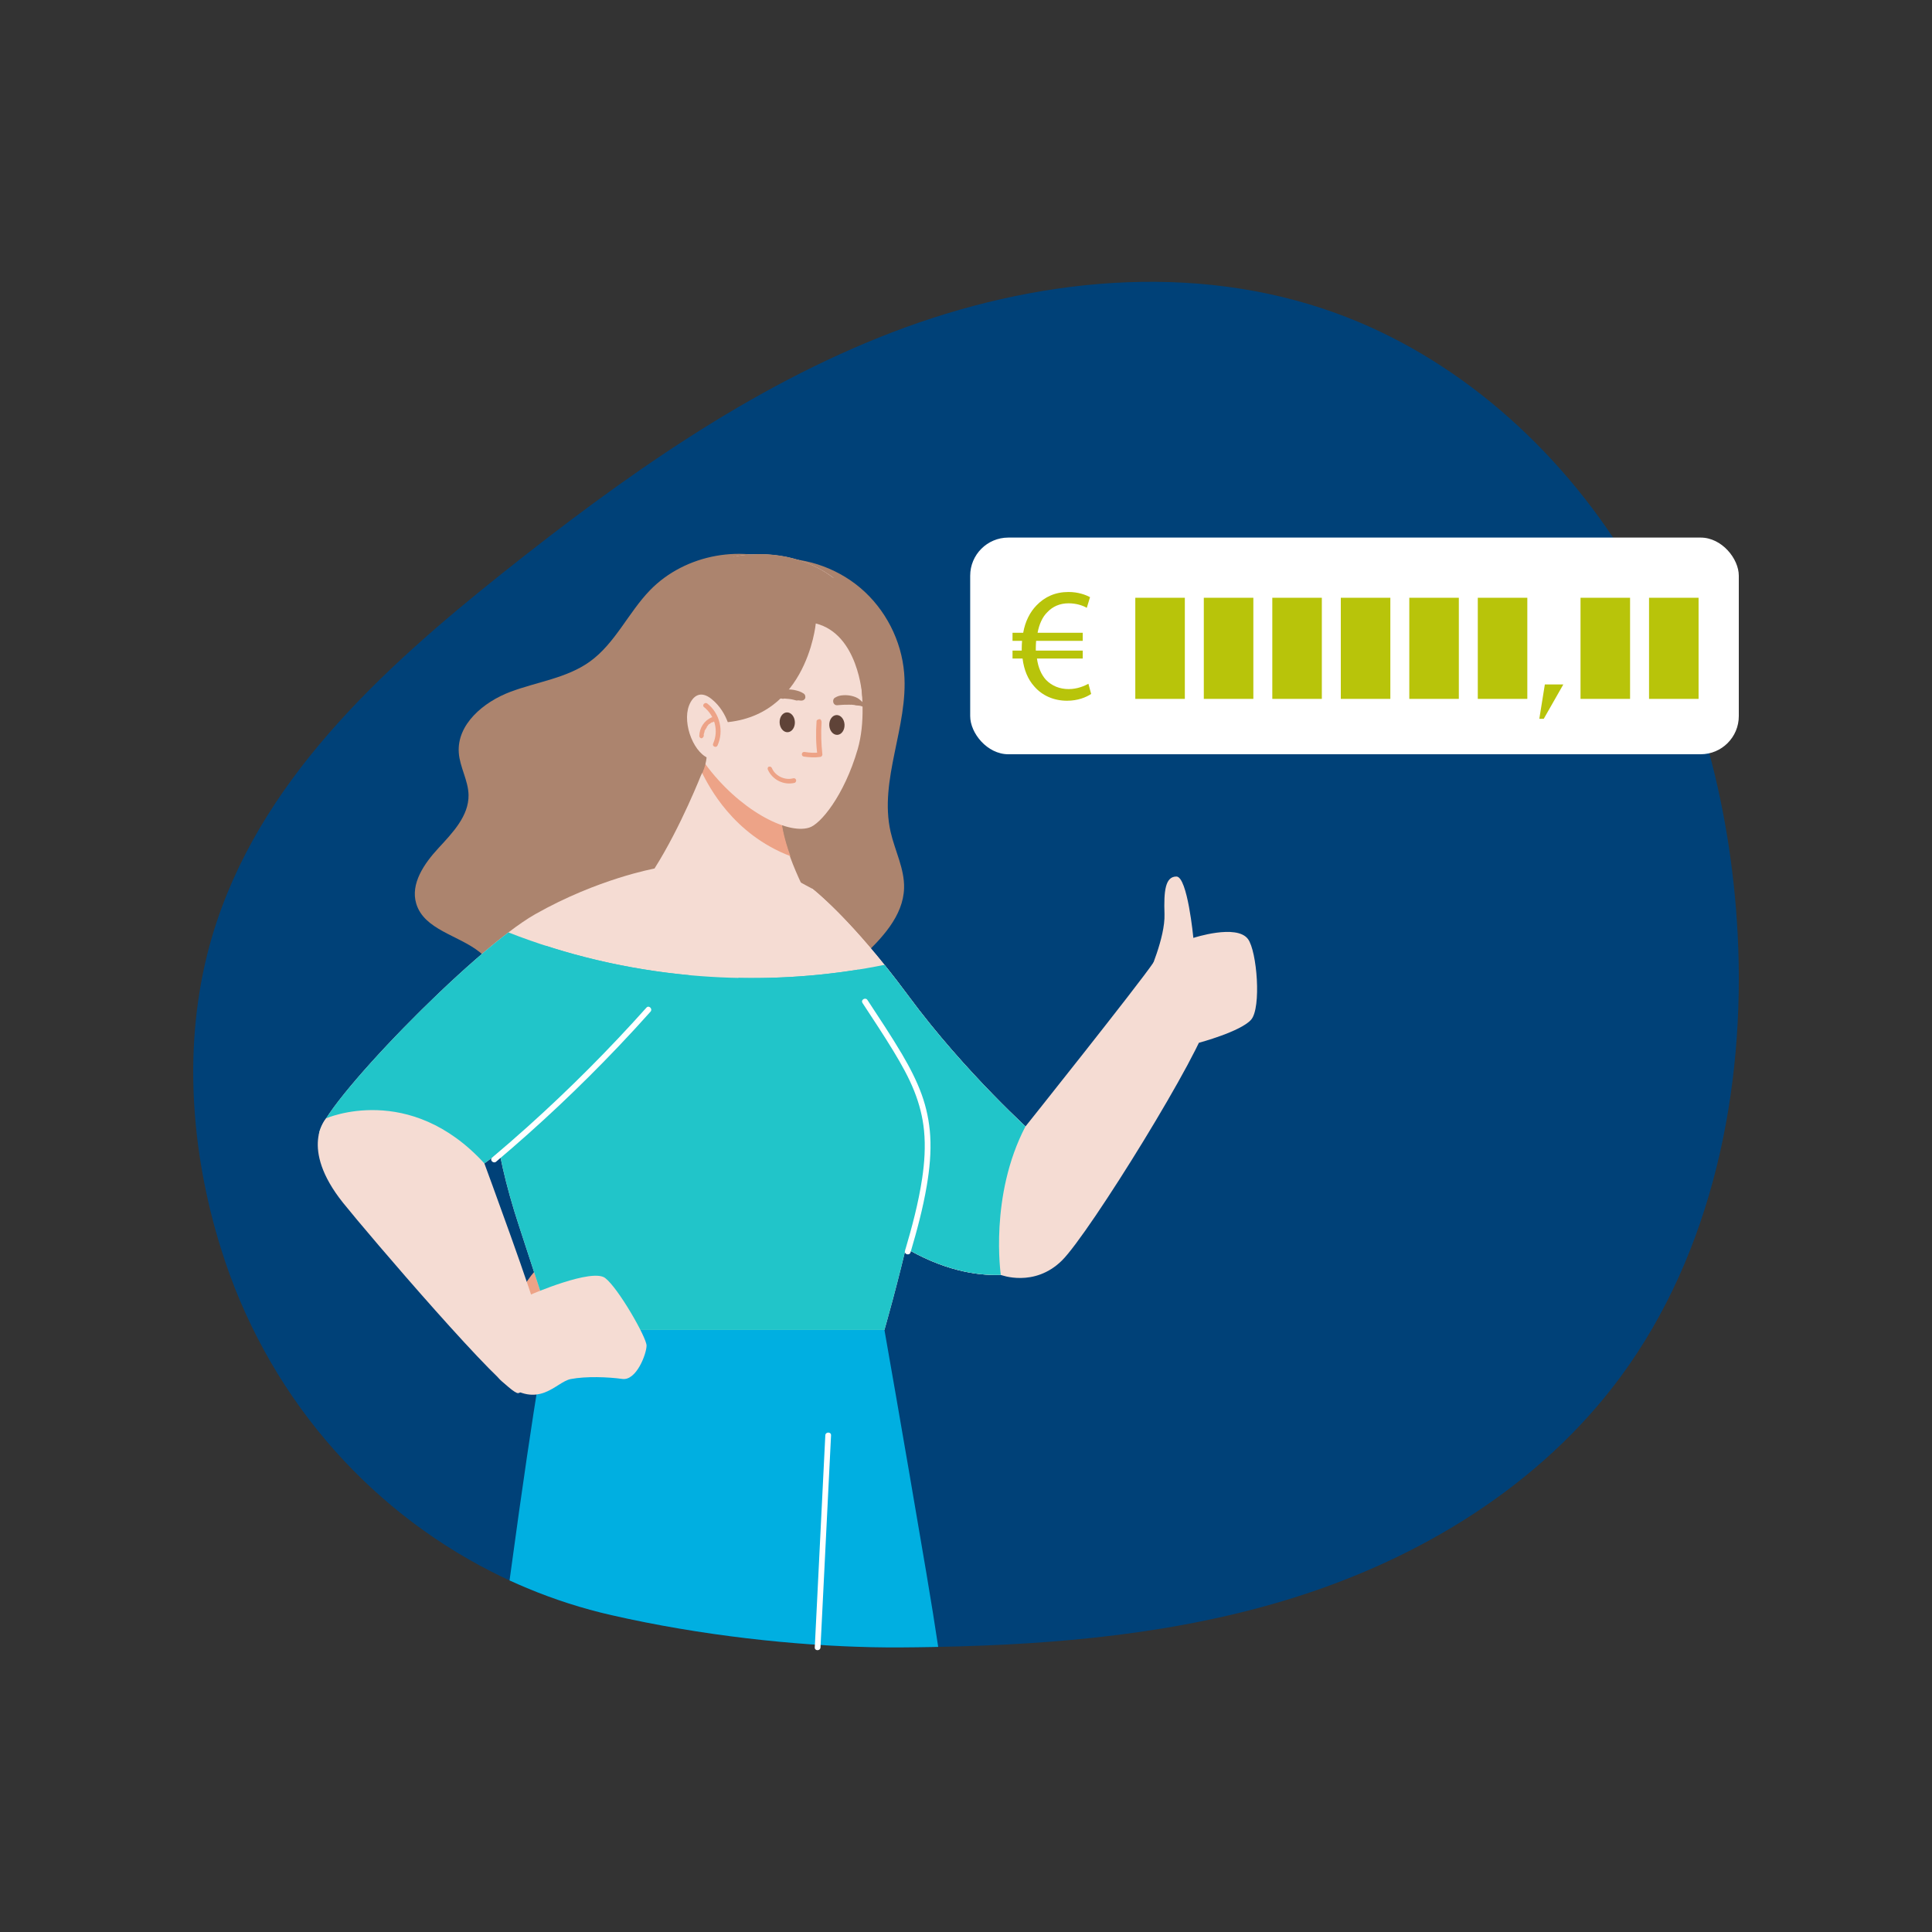
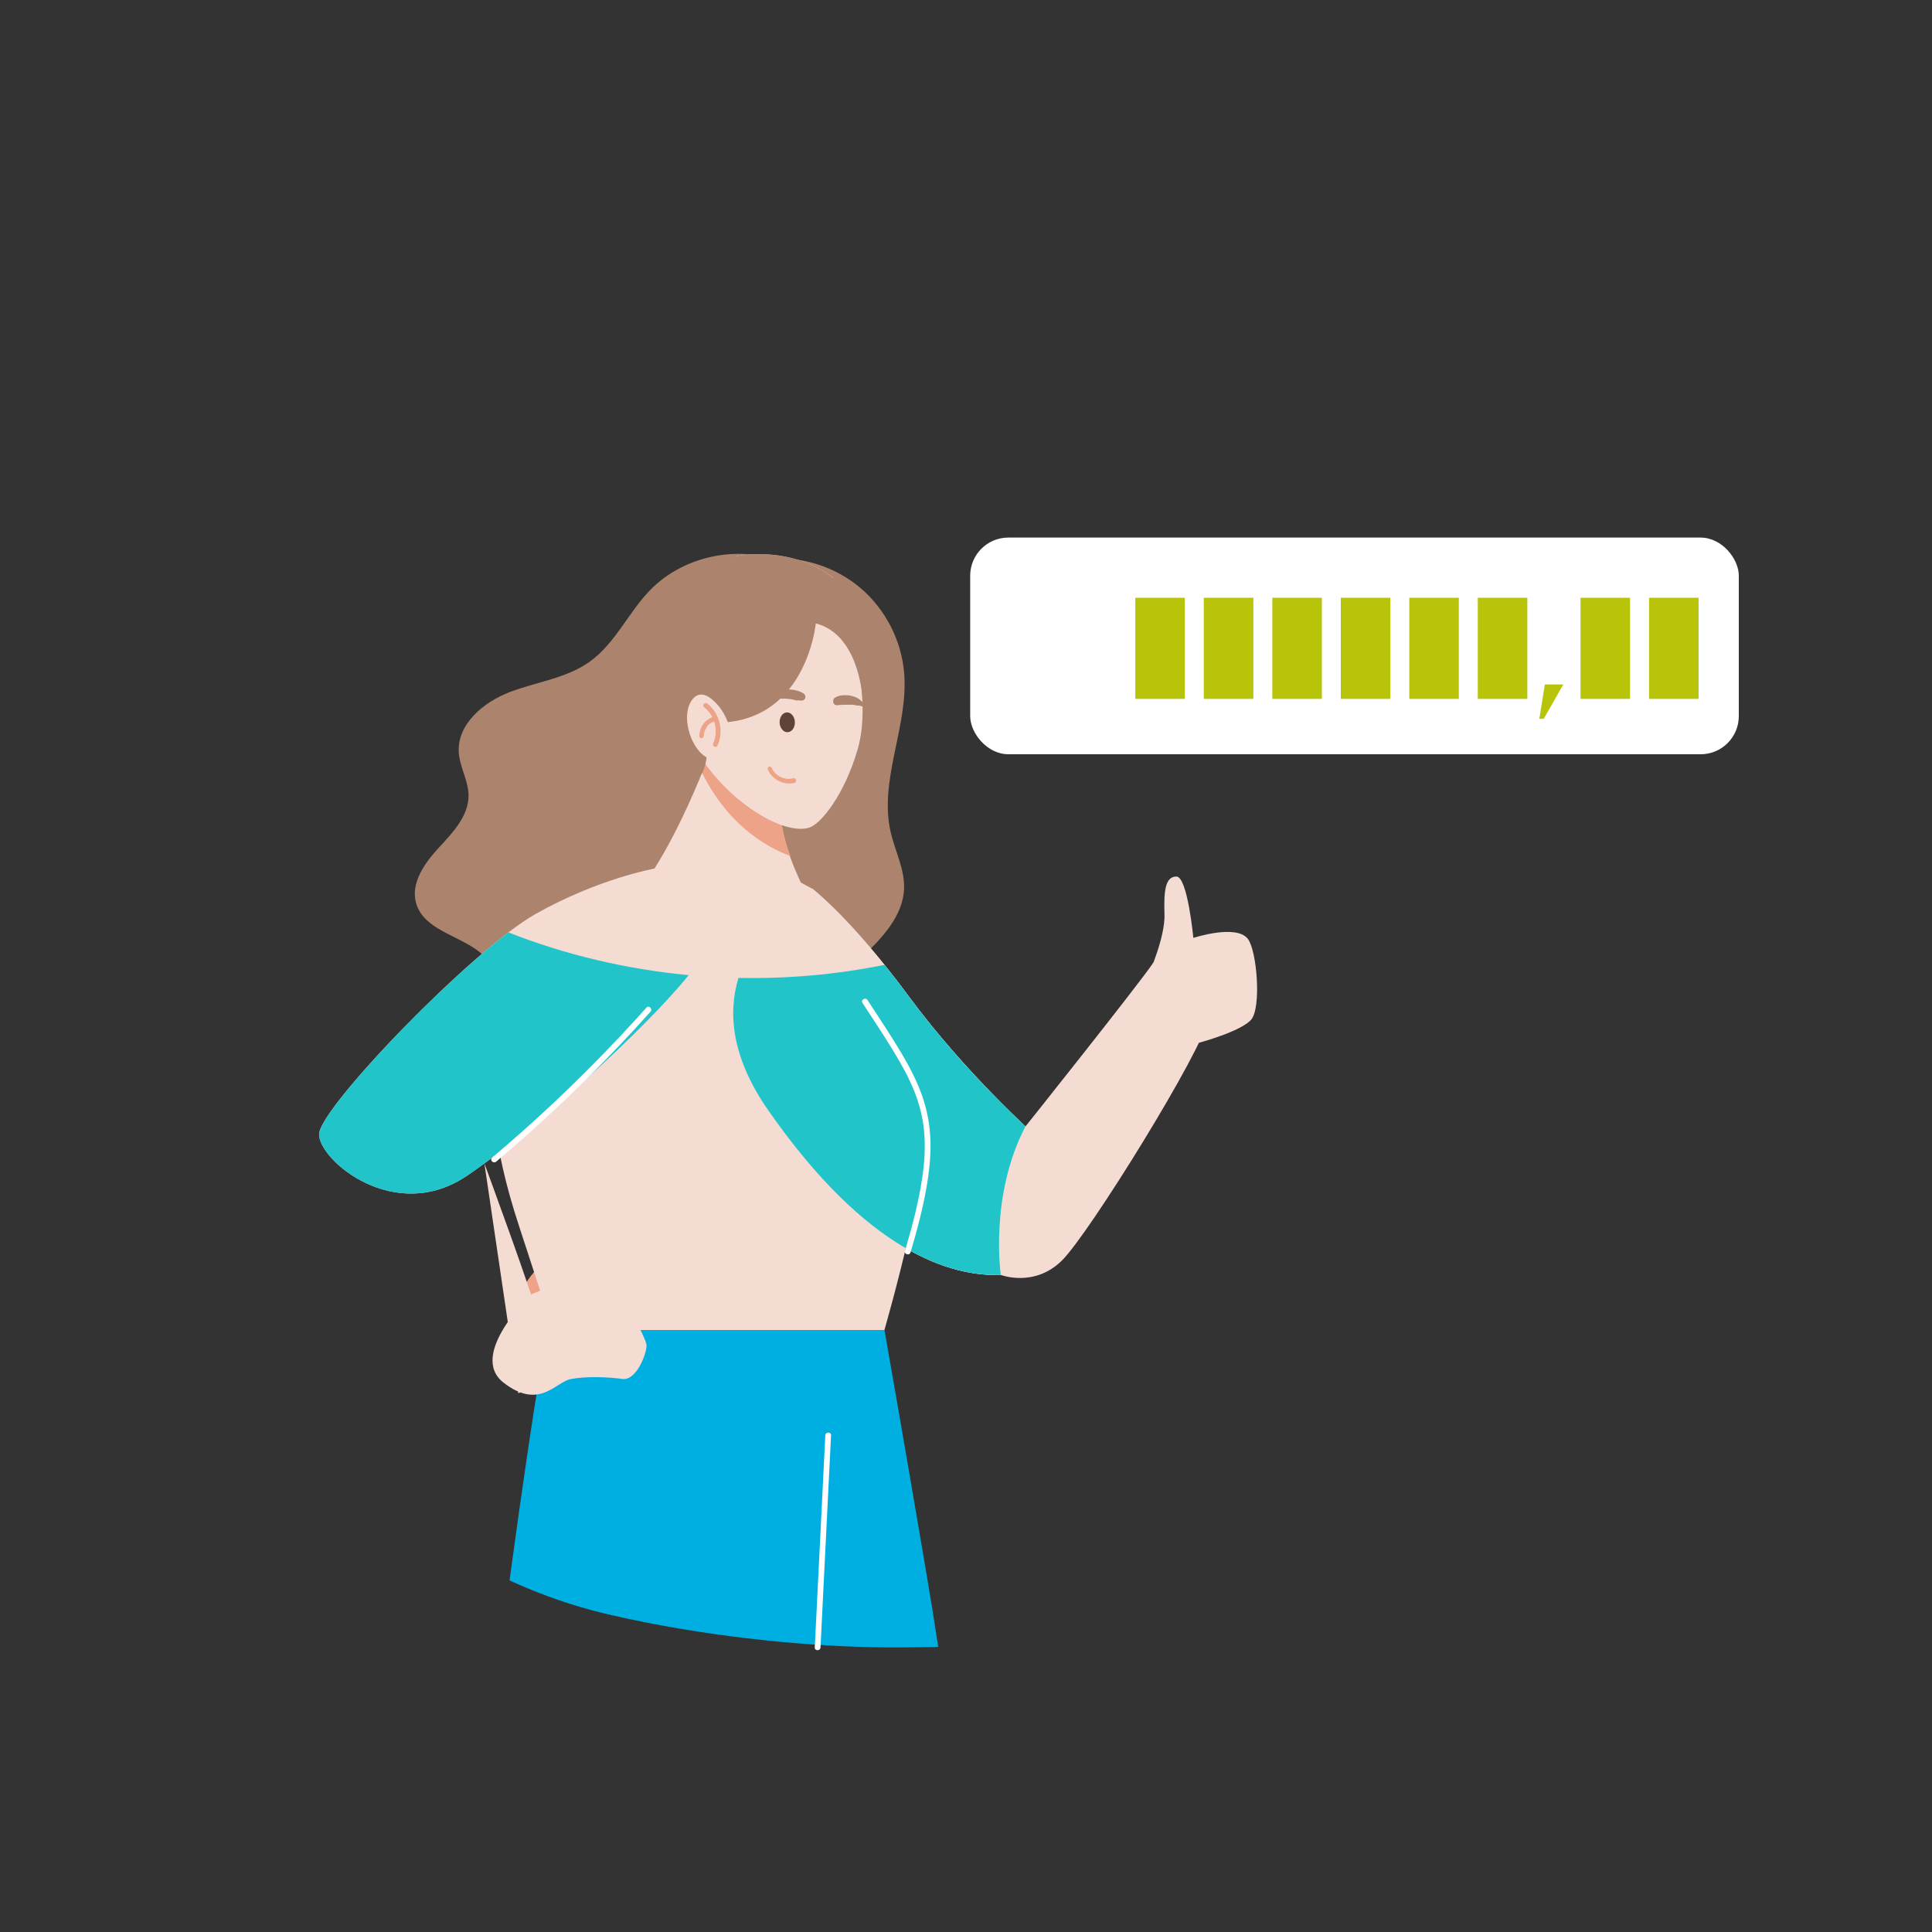
<svg xmlns="http://www.w3.org/2000/svg" id="_Слой_2" data-name="Слой 2" viewBox="0 0 1000 1000">
  <rect x="0" y="0" width="1000" height="1000" fill="#333333" stroke="none" />
  <defs>
    <style>
      .cls-1 {
        fill: #21c5c9;
      }

      .cls-2 {
        fill: #fff;
      }

      .cls-3 {
        fill: #b8c40a;
      }

      .cls-4 {
        fill: #004178;
      }

      .cls-5 {
        fill: #ac846e;
      }

      .cls-6 {
        fill: #f5dcd3;
      }

      .cls-7 {
        fill: #00afe1;
      }

      .cls-8 {
        fill: #eda387;
      }

      .cls-9 {
        fill: #5f4338;
      }
    </style>
  </defs>
-   <path class="cls-4" d="M839.02,712.35c-41.67,56.61-103.83,94.08-169.32,114.6-59.49,18.64-121.91,24.25-184.1,25.48-.98,.02-1.97,.04-2.95,.06-5.28,.11-10.58,.16-15.87,.2-5.01,.04-10.18,0-15.49-.11-40.32-.86-88.48-6.03-134.75-16.57-15.05-3.43-29.65-8.13-43.7-14-3.06-1.28-6.09-2.61-9.1-3.98-3.14-1.45-6.26-2.96-9.34-4.53-65.67-33.36-116.99-93-140.02-167.2-.51-1.58-.97-3.17-1.45-4.76-15-50.84-18.12-106.35-3.04-157.15,23.57-79.35,87.27-137.69,150.57-188.05,62.2-49.49,127.76-96.07,201.16-124.27,73.41-28.2,155.96-36.81,229.83-10,62.09,22.53,115.01,69.33,150.47,127.07,35.47,57.78,53.97,125.99,57.5,194.51,4.14,80.65-13.26,164.65-60.39,228.69Z" />
  <g>
    <path class="cls-5" d="M408.8,292.5c-23.62-11.28-54.16-5.79-72.37,13.01-11.26,11.63-18.04,27.55-31.2,36.98-11.99,8.59-27.38,10.43-41.17,15.64-13.79,5.22-27.63,16.79-26.59,31.5,.53,7.49,4.93,14.37,5.05,21.88,.17,10.82-8.27,19.55-15.61,27.5-7.34,7.95-14.59,18.4-11.45,28.76,4.09,13.5,21.77,16.23,32.8,25.03,9.11,7.26,13.5,18.72,18.43,29.27,4.93,10.55,11.68,21.48,22.68,25.3,18.77,6.51,37.61-10.78,57.48-11.31,15.21-.4,30.24,9.13,44.94,5.19,8.16-2.19,14.65-8.2,20.78-14.01,10.99-10.41,21.99-20.82,32.98-31.23,10.61-10.05,21.98-21.7,22.4-36.31,.28-10.01-4.73-19.31-6.96-29.07-6.17-26.98,9.26-54.61,7.01-82.2-1.38-16.91-9.71-33.14-22.66-44.11-12.94-10.97-30.32-16.53-47.22-15.11" />
    <path class="cls-7" d="M485.6,852.43c-.98,.02-1.97,.04-2.95,.06-5.28,.11-10.58,.16-15.87,.2-5.01,.04-10.18,0-15.49-.11-40.32-.86-88.48-6.03-134.75-16.57-15.05-3.43-29.65-8.13-43.7-14-3.06-1.28-6.09-2.61-9.1-3.98,14.14-104.34,19.74-129.64,19.74-129.64h174.31s8.48,47.86,21.69,125.81c2.56,15.11,4.56,27.71,6.13,38.23Z" />
    <path class="cls-8" d="M265.46,679.24c4.26-15.45,15.49-29.75,30.96-33.94,.83-.23,1.69-.42,2.55-.33,2.51,.28,4.08,2.86,4.84,5.27,2.67,8.46,.14,17.97-5.1,25.12s-12.9,12.2-20.93,15.95" />
    <path class="cls-6" d="M420.48,460.03s20.08,15.3,49.73,55.47c29.65,40.16,65.03,71.66,65.03,71.66,0,0-9.75,72.48-17.21,72.74-25.82,.89-69.2-11.68-120.45-85.31-51.25-73.64,22.91-114.56,22.91-114.56Z" />
    <path class="cls-6" d="M535.24,587.15s-9.75,72.49-17.22,72.74c-25.82,.89-69.2-11.68-120.45-85.31-19.15-27.51-20.79-50.46-15.35-68.42,9.15-30.09,38.25-46.15,38.25-46.15,0,0,14.63,11.15,37.34,39.39,3.91,4.84,8.04,10.19,12.39,16.08,29.64,40.16,65.03,71.65,65.03,71.65Z" />
    <path class="cls-6" d="M286.22,688.38l-17.49-53.55c-14.41-43.68-15.96-73.64-11.59-95.52,1.73-9.03,4.54-16.75,8.01-23.52,4.15-8.41,9-15.29,13.87-21.77,6.69-8.79,16.39-17,25.98-24.02,16.93-12.29,33.75-20.42,33.75-20.42l66.65,2.35,15.09,8.11s14.42,17.08,20.58,34.05c1.74,5.02,4.08,10,6.54,13.97,10.99,18.01,17.98,38.34,30.31,64.16,8.38,17.6-20.14,116.17-20.14,116.17h-171.56Z" />
    <g>
      <path class="cls-6" d="M363.3,400.13s-10.86,27.88-24.55,49.44c23.95,24.99,54.84,33.66,76.39,8.57-9.55-20.09-13.24-35.65-10.82-51.66,2.41-16-41.02-6.36-41.02-6.36Z" />
      <path class="cls-8" d="M403.88,417c-5.48-4.75-10.49-8.35-15-10.6-16.04-8.54-22.65-15.19-22.65-15.19,0,0-2.59,8.1-2.71,9.1,3.21,6.1,15.5,31.34,45.61,42.83-3.45-9.45-5.23-17.83-5.24-26.14Z" />
    </g>
    <path class="cls-6" d="M443.94,387.82c3.95-13.93,2.5-28.67,.86-43.19-.87-6.66-1.97-13.71-6.32-19.13-5.01-6.37-13.71-9.11-21.8-8.73-8.08,.38-15.77,3.5-23.03,7.19,8.36-10.29,19.22-18.99,31.77-23.25,1.93-.73,3.87-1.27,6.02-1.62-12.35-9.4-29.49-13.91-47.72-11.62-32.53,4.31-47.12,63.13-47.12,63.13,.63,3.32,1.48,6.82,2.53,10.5h0c2.59,8.52,20.11,26.65,25.79,34.16,17.33,23.69,42.2,36.74,53.82,33.14,5.82-1.6,18.2-16.54,25.19-40.58Z" />
    <ellipse class="cls-9" cx="407.49" cy="373.85" rx="3.95" ry="5.13" transform="translate(-15.56 17.7) rotate(-2.44)" />
-     <ellipse class="cls-9" cx="433.19" cy="375.23" rx="3.95" ry="5.13" transform="translate(-15.59 18.79) rotate(-2.44)" />
    <path class="cls-5" d="M450.97,356.25c.03,.39-4.65,4.09-4.64,4.29-.07-.98-2.12-32.3-24.08-37.84,0,0-4.91,52.98-53.9,51.35-4.65,4.09,1.12,21.09-7.4,29.22-23.64-4.04-31.7-47.59-31.7-47.59-4.31-32.53,21.74-63.88,54.27-68.19,27.82-3.77,52.46,8.71,62.87,29.72,1.84,3.63,3.09,7.3,3.98,11.39,1.73,7.59,1.28,17.91,.6,27.66Z" />
    <g>
      <path class="cls-6" d="M378.3,380.25s-1-11.21-10.03-18.47c-5.67-4.54-9.62-1.69-11.63,3.41-3.67,9.56,2.85,25.91,11.48,27.67,21.5,4.59,10.18-12.6,10.18-12.6Z" />
      <g>
        <path class="cls-8" d="M364.42,366.01c5.67,4.54,7.61,12.32,4.71,18.85-.69,1.43,1.56,2.46,2.25,1.03,3.41-7.57,1.18-16.7-5.32-21.78-1.25-.9-2.9,1-1.64,1.9h0Z" />
        <path class="cls-8" d="M364.28,380.67l-.03-.39c.01,.2,0,0,0,0-.01-.2-.03-.39,.15-.6,.17-.41,.14-.8,.31-1.21,.17-.41-.18,.21-.01-.2,0,0-.01-.2,.18-.21-.01-.2,.17-.41,.35-.62s.17-.41,.35-.62l.18-.21s.17-.41-.01-.2c.17-.41,.55-.63,.72-1.04q.18-.21,.37-.42l.18-.21c-.18,.21,0,0,.2-.01,.38-.23,.56-.44,.94-.66,.18-.21,.38-.23,.58-.24-.2,.01,.2-.01,.2-.01q.2-.01,.38-.23c.58-.24,.93-.86,.67-1.63-.24-.58-.86-.93-1.63-.67-3.84,1.66-6.34,5.4-6.42,9.76,.04,.59,.68,1.14,1.27,1.1,.58-.24,1.12-.87,1.08-1.46h0Z" />
      </g>
    </g>
    <path class="cls-8" d="M397.4,398.28c2.36,5.37,8.31,8.31,13.95,6.91,.58-.24,.91-1.05,.67-1.63s-.86-.93-1.63-.67c-4.27,1.1-9.2-1.32-10.87-5.35-.24-.58-.86-.93-1.63-.67-.39,.03-.73,.84-.49,1.42h0Z" />
    <path class="cls-5" d="M447.39,364.22c-.84-.73-1.9-1.64-2.74-2.38-1.25-.9-2.67-1.39-4.08-1.69s-2.8-.39-4.18-.29c-1.77,.13-2.74,.39-4.26,1.29-.76,.45-1.08,1.46-.81,2.43,.27,.97,1.1,1.5,1.88,1.45l.98-.07,.39-.03c-.39,.03-.2,.01,.39-.03l1.57-.11c1.18-.08,2.38,.03,3.36-.04,0,0,.8,.14,.39-.03,.39-.03,.8,.14,1.2,.11s1,.13,1.6,.28c1,.13,2.18,.04,3.21,.56,1.03,.52,1.91-.93,1.08-1.46h0Z" />
    <path class="cls-5" d="M398.02,360.05c1.14-.68,2.26-1.55,3.42-2.03,1.53-.7,3.29-1.03,4.86-1.14s3.16-.03,4.77,.25c2.01,.45,3.22,.76,4.88,1.83,.83,.53,1.11,1.7,.77,2.52-.34,.82-1.29,1.28-2.29,1.15-.39,.03-.8-.14-1-.13l-.59,.04c.39-.03,.2-.01-.59,.04-.6-.15-1.21-.31-1.81-.46-1.21-.31-2.6-.41-3.99-.51,0,0-1-.13-.59,.04-.39,.03-.98,.07-1.39-.1-.39,.03-1.18,.08-1.79-.07-1.2-.11-2.59-.21-3.75,.07-1.15,.48-1.86-1.05-.9-1.52h0Z" />
-     <path class="cls-8" d="M422.64,373.34c-.38,5.76-.35,11.7,.45,17.38,.37-.42,.73-.84,1.1-1.27-2.54,.38-5.13,.17-7.73-.24-1.6-.28-2.02,2.12-.42,2.4,2.8,.39,5.58,.59,8.52,.18,.59-.04,1.14-.68,1.1-1.27-.59-5.5-.8-11.22-.41-16.79-.04-.59-.3-1.36-.9-1.52-.98,.07-1.74,.52-1.7,1.11h0Z" />
    <path class="cls-6" d="M338.75,449.57s-29.2,5.21-61.71,23.61c-32.51,18.4-111.89,100.52-111.89,113.97s39.21,46.67,76.5,21.45c37.3-25.21,104.12-86.63,120.28-111.28,16.16-24.65-23.18-47.75-23.18-47.75Z" />
    <path class="cls-6" d="M594.42,504.6s8.73-19.33,8.32-31.42c-.41-12.09,.41-19.49,6.17-19.49s8.77,31.77,8.77,31.77c0,0,22.38-7.36,28.27,.59,4.68,6.31,6.99,35.55,1.64,41.72-5.35,6.17-27.04,11.97-27.04,11.97l-26.14-35.14Z" />
    <path class="cls-1" d="M356.47,504.72c-31.91-2.99-63.42-10.36-93.32-22.11-36.95,28.13-98,92.74-98,104.54,0,13.45,39.21,46.67,76.5,21.45,33.98-22.97,92.46-75.99,114.82-103.88Z" />
    <path class="cls-1" d="M535.24,587.15s-9.75,72.49-17.22,72.74c-25.82,.89-69.2-11.68-120.45-85.31-19.15-27.51-20.79-50.46-15.35-68.42,25.34,.52,50.74-1.73,75.59-6.76,3.91,4.84,8.04,10.19,12.39,16.08,29.64,40.16,65.03,71.65,65.03,71.65Z" />
-     <path class="cls-1" d="M282.67,489.59c-1.29,1.46-2.52,2.93-3.66,4.42-4.88,6.48-9.73,13.36-13.87,21.77-3.47,6.78-6.28,14.5-8.01,23.52-4.37,21.88-2.81,51.84,11.59,95.52l17.49,53.55h171.56s28.52-98.57,20.14-116.17c-12.34-25.83-19.33-46.15-30.31-64.16-1.16-1.87-2.28-3.97-3.34-6.18-53.82,8.63-109.66,4.49-161.59-12.28Z" />
-     <path class="cls-6" d="M250.72,602.19s27.27,73.96,27.27,78.74-3.2,39.21-9.73,40.16c-6.53,.96-77.9-82.52-90.68-98.5-22.95-28.69-8.77-43.74-8.77-43.74,0,0,43.17-19.06,81.91,23.34Z" />
+     <path class="cls-6" d="M250.72,602.19s27.27,73.96,27.27,78.74-3.2,39.21-9.73,40.16Z" />
    <path class="cls-6" d="M274.87,670.02s31.54-13.71,38.34-8.54c6.8,5.17,21.45,30.81,21.45,34.99s-5.23,18.31-12.56,17.27-18.84-1.46-26.68,.06c-7.85,1.51-16.28,16.27-34.82,1.83-18.54-14.44,14.28-45.61,14.28-45.61Z" />
    <path class="cls-6" d="M530.78,583.05s58.34-73.15,66.24-84.84c3.59-5.31,30.03,15.37,28.11,29.71s-61.2,110.51-75.55,124.59c-14.34,14.08-31.56,7.38-31.56,7.38,0,0-6.05-40.85,12.75-76.85Z" />
    <path class="cls-2" d="M256.81,601.27c22.16-18.69,43.29-38.6,63.27-59.6,5.63-5.92,11.17-11.93,16.62-18.03,1.27-1.42-.82-3.53-2.1-2.1-19.32,21.61-39.82,42.17-61.39,61.54-6.08,5.46-12.25,10.82-18.49,16.09-1.46,1.23,.65,3.33,2.1,2.1h0Z" />
    <path class="cls-2" d="M446.42,519.12c5.43,8.31,10.95,16.57,16.1,25.06,4,6.6,7.82,13.37,10.68,20.55,2.61,6.55,4.4,13.42,5.08,20.45,.8,8.25,.25,16.6-.98,24.78-1.91,12.71-5.25,25.18-8.88,37.48-.54,1.84,2.32,2.62,2.87,.79,3.36-11.37,6.44-22.87,8.42-34.58,1.43-8.48,2.29-17.11,1.77-25.71-.45-7.35-1.94-14.59-4.45-21.51-2.64-7.27-6.24-14.14-10.15-20.79-5.62-9.55-11.82-18.75-17.88-28.03-1.04-1.6-3.62-.11-2.57,1.5h0Z" />
    <path class="cls-2" d="M427.18,742.93c-.75,15.07-1.5,30.13-2.25,45.2-.6,12.03-1.2,24.06-1.79,36.09-.47,9.49-.94,18.99-1.42,28.48-.09,1.91,2.88,1.91,2.97,0,.75-15.07,1.5-30.13,2.25-45.2,.6-12.03,1.2-24.06,1.79-36.09,.47-9.49,.94-18.99,1.42-28.48,.09-1.91-2.88-1.91-2.97,0h0Z" />
  </g>
  <g>
    <rect class="cls-2" x="502.17" y="278.25" width="397.83" height="112.15" rx="19.74" ry="19.74" />
    <g>
-       <path class="cls-3" d="M564.78,359.18c-2.6,1.76-6.95,3.52-12.48,3.52-6.78,0-12.82-2.6-17-7.45-3.18-3.52-5.28-8.38-6.03-14.41h-5.19v-4.1h4.77v-1.26c0-1.34,.08-2.6,.17-3.77h-4.94v-4.19h5.53c1.01-5.86,3.52-10.72,6.87-14.16,4.27-4.44,9.72-6.95,16.58-6.95,4.94,0,8.8,1.42,11.14,2.68l-1.68,5.53c-2.09-1.26-5.61-2.35-9.38-2.35-4.52,0-8.21,1.59-11.06,4.61-2.51,2.43-4.19,6.2-5.03,10.64h23.37v4.19h-24.12c-.08,1.09-.17,2.35-.17,3.52v1.51h24.29v4.1h-23.7c.67,4.86,2.35,8.46,4.61,10.97,3.1,3.27,7.29,4.86,11.81,4.86s8.29-1.68,10.22-2.76l1.42,5.28Z" />
      <rect class="cls-3" x="587.63" y="309.4" width="25.64" height="52.34" />
      <rect class="cls-3" x="623.09" y="309.4" width="25.64" height="52.34" />
      <rect class="cls-3" x="658.54" y="309.4" width="25.64" height="52.34" />
      <rect class="cls-3" x="694" y="309.4" width="25.64" height="52.34" />
      <rect class="cls-3" x="729.45" y="309.4" width="25.64" height="52.34" />
      <rect class="cls-3" x="764.9" y="309.4" width="25.64" height="52.34" />
      <rect class="cls-3" x="818.08" y="309.4" width="25.64" height="52.34" />
      <rect class="cls-3" x="853.54" y="309.4" width="25.64" height="52.34" />
      <polygon class="cls-3" points="796.75 372.05 799.61 354.27 809.17 354.27 799.04 372.05 796.75 372.05" />
    </g>
  </g>
</svg>